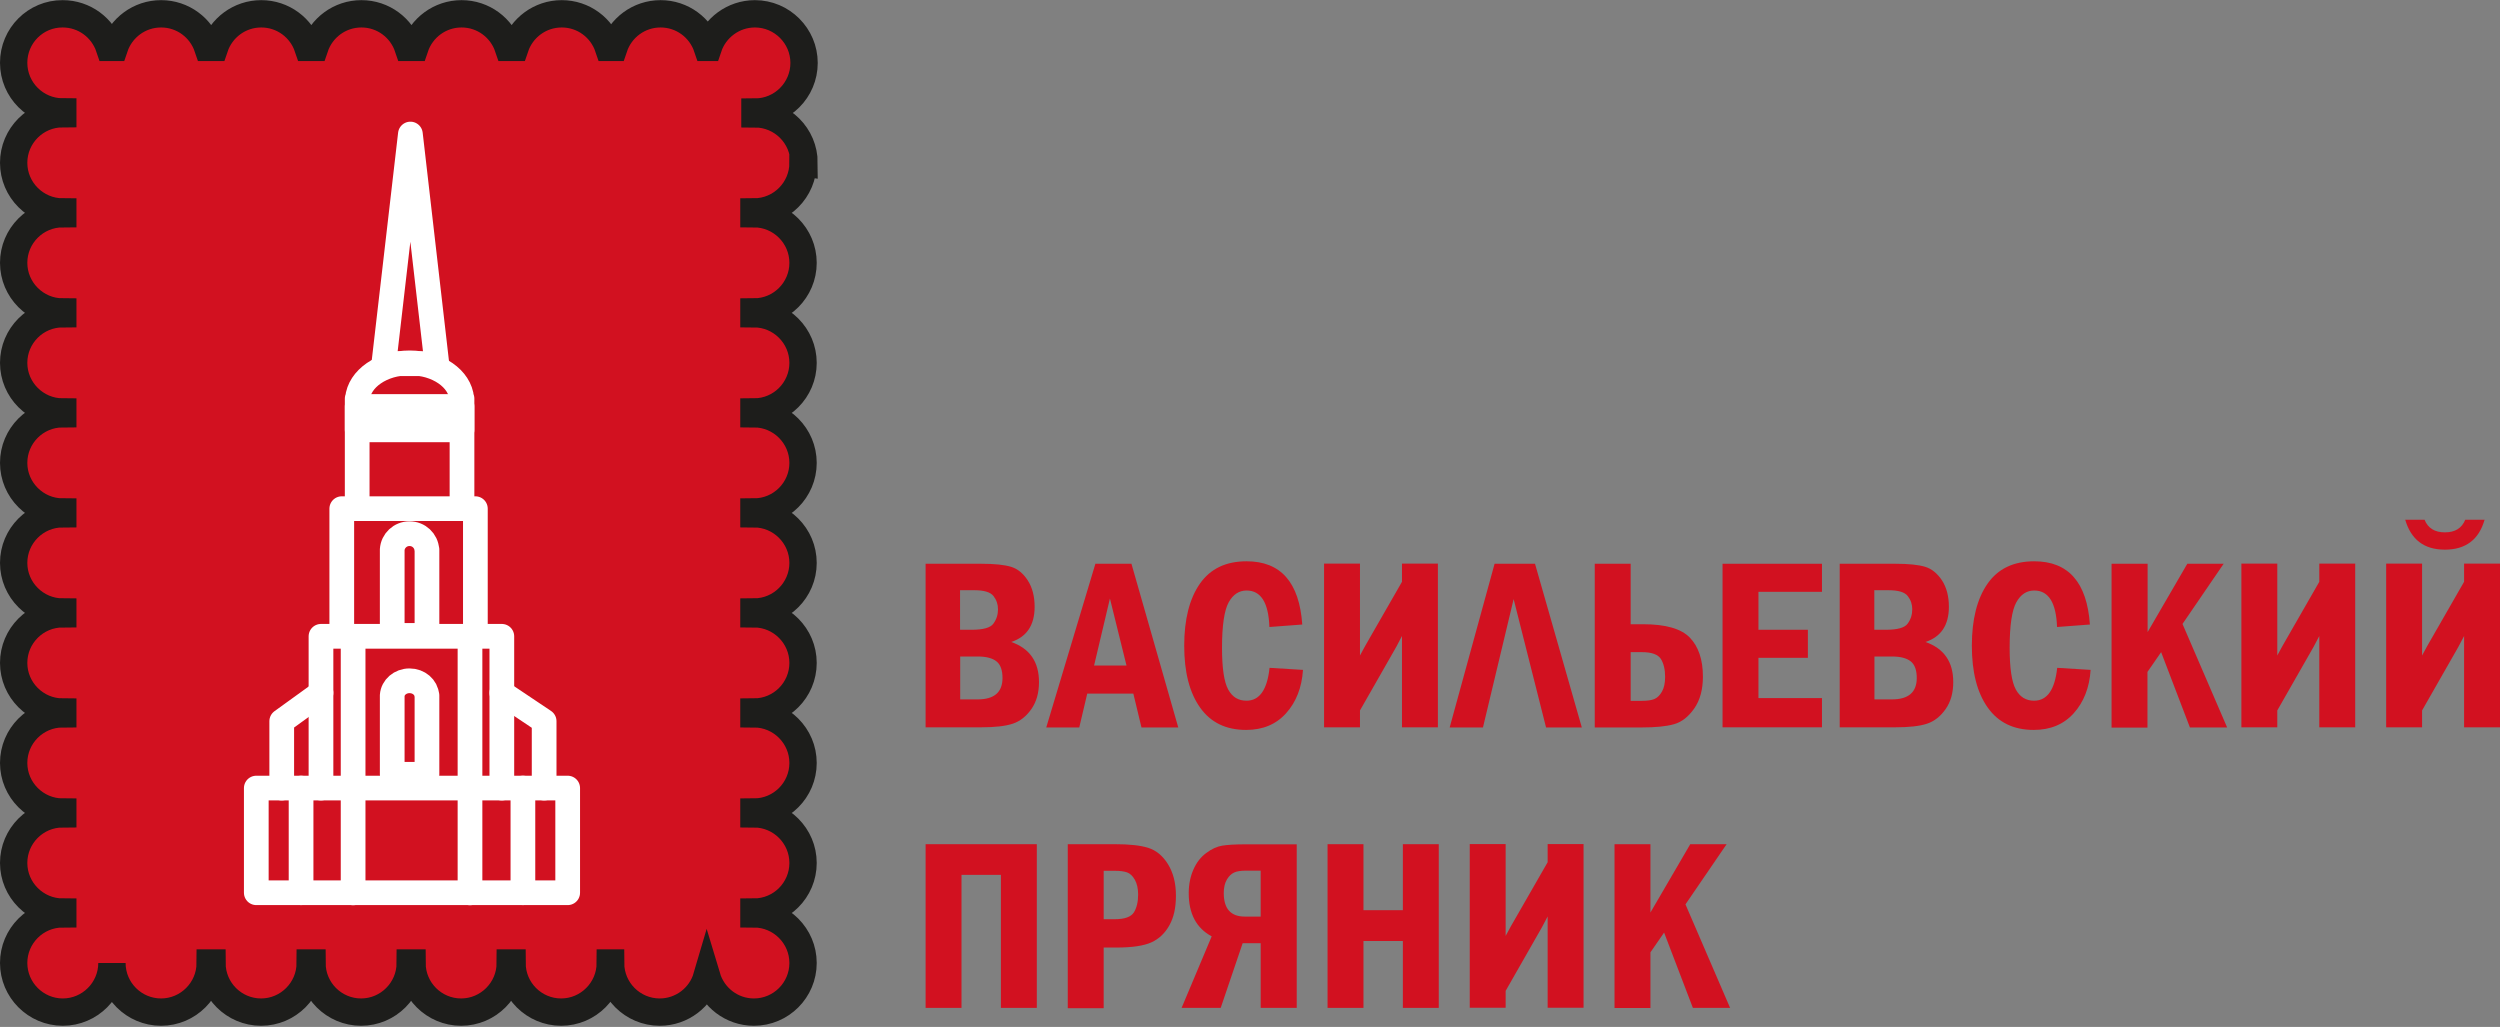
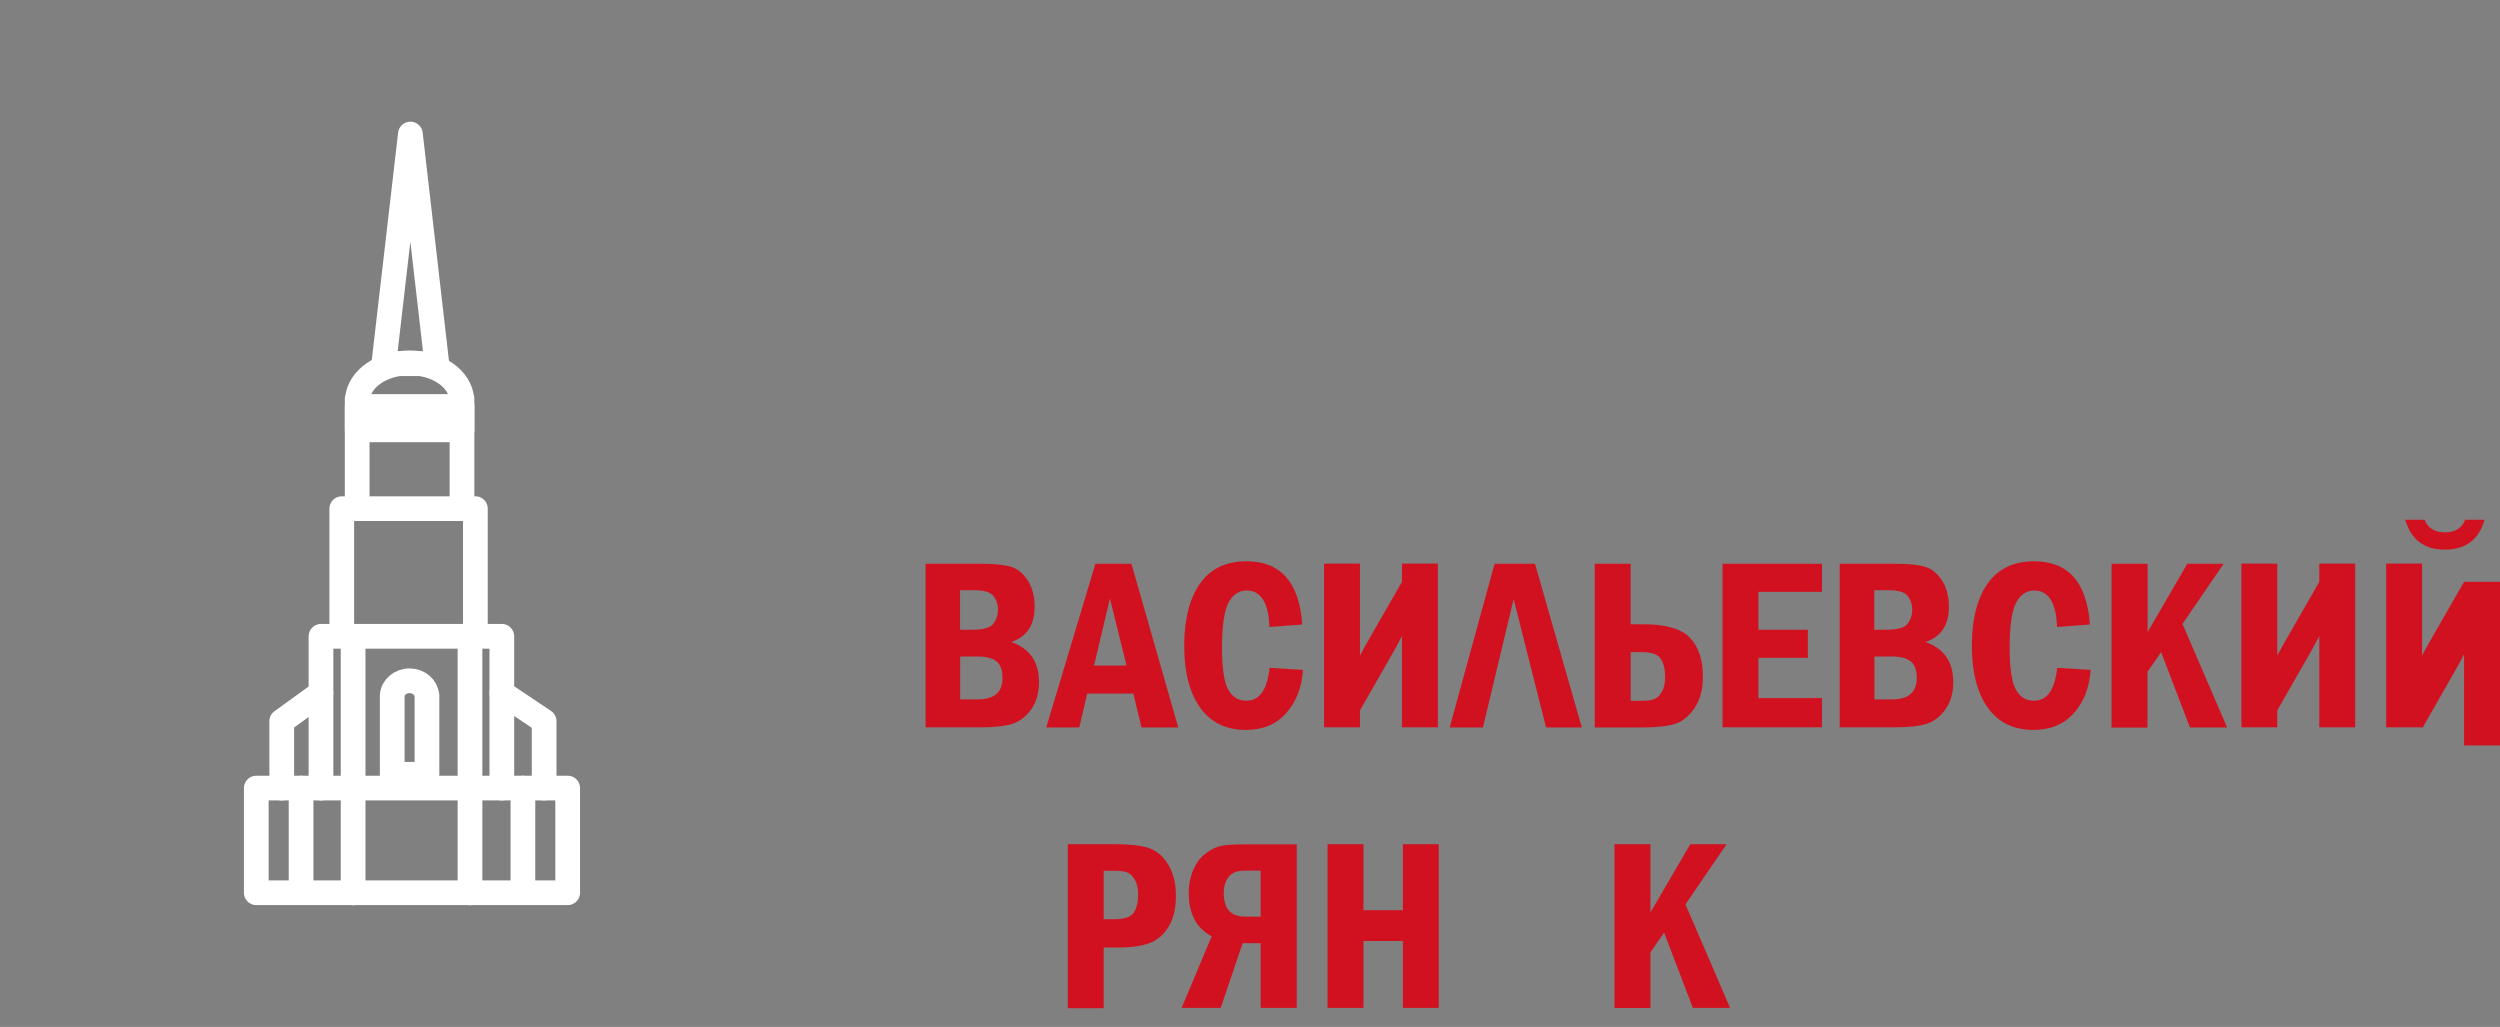
<svg xmlns="http://www.w3.org/2000/svg" id="_Слой_2" data-name="Слой 2" viewBox="0 0 171.97 70.64">
  <rect x="0" y="0" width="171.97" height="70.64" fill="#808080" stroke="none" />
  <defs>
    <style> .cls-1, .cls-2 { fill: #d21120; } .cls-3 { fill: none; stroke: #fff; stroke-linecap: round; stroke-linejoin: round; stroke-width: 1.7px; } .cls-2 { stroke: #1d1d1b; stroke-miterlimit: 10; stroke-width: 1.88px; } </style>
  </defs>
  <g id="_гасрокарта_плакат" data-name="гасрокарта плакат">
    <g>
      <g>
        <path class="cls-1" d="M63.67,38.78h3.84c.9,0,1.58.07,2.04.21s.84.46,1.15.94c.31.48.47,1.09.47,1.81,0,1.26-.54,2.07-1.61,2.42,1.28.45,1.91,1.37,1.91,2.76,0,.73-.17,1.35-.52,1.85-.35.5-.77.84-1.28,1.01-.51.17-1.23.25-2.16.25h-3.84v-11.26ZM66.04,43.32h.8c.8,0,1.3-.14,1.5-.43.21-.29.31-.61.31-.98,0-.34-.1-.64-.31-.91s-.65-.4-1.32-.4h-.98v2.72ZM66.04,48.11h1.21c1.14,0,1.71-.49,1.71-1.47,0-.55-.14-.93-.42-1.15s-.71-.33-1.28-.33h-1.21v2.96Z" />
        <path class="cls-1" d="M75.34,38.78h2.49l3.22,11.26h-2.53l-.56-2.33h-3.17l-.55,2.33h-2.27l3.38-11.26ZM77.49,45.78l-1.14-4.61-1.09,4.61h2.23Z" />
        <path class="cls-1" d="M87.34,45.94l2.29.14c-.08,1.22-.47,2.21-1.16,2.98-.69.77-1.61,1.15-2.75,1.15-1.39,0-2.44-.51-3.17-1.54-.73-1.03-1.09-2.44-1.09-4.25s.36-3.24,1.08-4.27c.72-1.03,1.79-1.54,3.21-1.54,2.35,0,3.63,1.45,3.83,4.35l-2.26.17c-.06-1.67-.58-2.51-1.57-2.51-.52,0-.93.27-1.23.81-.3.54-.46,1.58-.46,3.13,0,1.39.14,2.34.42,2.86s.7.78,1.26.78c.9,0,1.43-.75,1.59-2.26Z" />
        <path class="cls-1" d="M93.55,48.88v1.15h-2.47v-11.26h2.47v6.32l.37-.68,2.52-4.39v-1.25h2.47v11.26h-2.47v-6.28s-.39.74-.39.74l-2.5,4.38Z" />
        <path class="cls-1" d="M102,50.04h-2.28l3.09-11.26h2.78l3.22,11.26h-2.46l-2.23-8.83-2.11,8.83Z" />
        <path class="cls-1" d="M109.7,50.04v-11.26h2.47v4.16h.87c1.54,0,2.61.31,3.2.92s.9,1.51.9,2.68c0,.9-.2,1.63-.6,2.2-.4.57-.86.93-1.4,1.08s-1.27.22-2.21.22h-3.24ZM112.17,48.21h.77c.36,0,.65-.04.85-.12.2-.08.38-.25.53-.51s.22-.6.22-1.02c0-.51-.1-.92-.29-1.23-.2-.31-.63-.47-1.31-.47h-.77v3.35Z" />
        <path class="cls-1" d="M118.49,38.78h6.84v1.93h-4.37v2.61h3.4v1.93h-3.4v2.77h4.37v2.01h-6.84v-11.26Z" />
        <path class="cls-1" d="M126.55,38.78h3.84c.9,0,1.58.07,2.04.21s.84.46,1.16.94c.31.48.47,1.09.47,1.81,0,1.26-.54,2.07-1.61,2.42,1.28.45,1.91,1.37,1.91,2.76,0,.73-.17,1.35-.52,1.85-.35.5-.77.84-1.28,1.01-.51.17-1.23.25-2.17.25h-3.84v-11.26ZM128.93,43.32h.8c.8,0,1.3-.14,1.5-.43.21-.29.31-.61.31-.98,0-.34-.1-.64-.31-.91s-.65-.4-1.32-.4h-.98v2.72ZM128.93,48.11h1.21c1.14,0,1.71-.49,1.71-1.47,0-.55-.14-.93-.42-1.15-.28-.22-.71-.33-1.28-.33h-1.21v2.96Z" />
        <path class="cls-1" d="M141.52,45.94l2.29.14c-.08,1.22-.47,2.21-1.16,2.98-.69.77-1.61,1.15-2.75,1.15-1.39,0-2.44-.51-3.17-1.54-.73-1.03-1.09-2.44-1.09-4.25s.36-3.24,1.08-4.27c.72-1.03,1.79-1.54,3.21-1.54,2.35,0,3.63,1.45,3.83,4.35l-2.26.17c-.06-1.67-.58-2.51-1.57-2.51-.52,0-.93.27-1.23.81-.3.54-.46,1.58-.46,3.13,0,1.39.14,2.34.42,2.86s.7.78,1.26.78c.9,0,1.43-.75,1.59-2.26Z" />
        <path class="cls-1" d="M145.26,38.78h2.47v4.7l2.73-4.7h2.5l-2.83,4.14,3.07,7.12h-2.56l-1.98-5.18-.94,1.36v3.83h-2.47v-11.26Z" />
        <path class="cls-1" d="M156.65,48.88v1.15h-2.47v-11.26h2.47v6.32l.37-.68,2.52-4.39v-1.25h2.47v11.26h-2.47v-6.28s-.39.74-.39.74l-2.5,4.38Z" />
-         <path class="cls-1" d="M166.61,48.88v1.15h-2.47v-11.26h2.47v6.32l.37-.68,2.52-4.39v-1.25h2.47v11.26h-2.47v-6.28s-.39.74-.39.74l-2.5,4.38ZM165.45,35.75h1.33c.23.58.7.87,1.4.87s1.17-.29,1.4-.87h1.33c-.39,1.37-1.3,2.06-2.73,2.06s-2.33-.69-2.73-2.06Z" />
-         <path class="cls-1" d="M63.67,58.07h7.65v11.26h-2.47v-9.15h-2.71v9.15h-2.47v-11.26Z" />
+         <path class="cls-1" d="M166.61,48.88v1.15h-2.47v-11.26h2.47v6.32l.37-.68,2.52-4.39h2.47v11.26h-2.47v-6.28s-.39.74-.39.74l-2.5,4.38ZM165.45,35.75h1.33c.23.58.7.87,1.4.87s1.17-.29,1.4-.87h1.33c-.39,1.37-1.3,2.06-2.73,2.06s-2.33-.69-2.73-2.06Z" />
        <path class="cls-1" d="M73.45,58.07h3.24c.98,0,1.75.08,2.29.25.54.17,1,.54,1.36,1.12s.55,1.3.55,2.16-.15,1.51-.45,2.05c-.3.54-.71.93-1.23,1.17-.53.24-1.33.36-2.42.36h-.87v4.17h-2.47v-11.26ZM75.92,59.89v3.34h.77c.68,0,1.11-.16,1.31-.47.19-.31.29-.72.29-1.22,0-.42-.08-.77-.23-1.03s-.33-.43-.53-.5c-.2-.07-.48-.11-.85-.11h-.77Z" />
        <path class="cls-1" d="M89.19,69.33h-2.47v-4.45h-1.24l-1.51,4.45h-2.69l2.07-4.92c-1.06-.57-1.58-1.56-1.58-2.97,0-.6.11-1.14.32-1.62.21-.48.5-.86.88-1.14.37-.28.74-.45,1.11-.51.37-.06.89-.09,1.58-.09h3.54v11.26ZM85.73,59.89c-.37,0-.65.04-.84.13-.19.09-.36.25-.5.49s-.21.55-.21.92c0,1.08.48,1.62,1.45,1.62h1.09v-3.16h-.99Z" />
        <path class="cls-1" d="M91.32,58.07h2.47v4.54h2.71v-4.54h2.47v11.26h-2.47v-4.6h-2.71v4.6h-2.47v-11.26Z" />
-         <path class="cls-1" d="M103.57,68.17v1.15h-2.47v-11.26h2.47v6.32l.37-.68,2.52-4.39v-1.25h2.47v11.26h-2.47v-6.28s-.39.74-.39.74l-2.5,4.38Z" />
        <path class="cls-1" d="M111.06,58.07h2.47v4.7l2.74-4.7h2.5l-2.83,4.14,3.07,7.12h-2.56l-1.98-5.18-.94,1.36v3.83h-2.47v-11.26Z" />
      </g>
      <g>
-         <path class="cls-2" d="M55.31,11.21c0-1.87-1.52-3.38-3.38-3.38v-.12c1.87,0,3.38-1.52,3.38-3.38s-1.52-3.38-3.38-3.38c-1.49,0-2.76.97-3.21,2.31h-.07c-.45-1.34-1.71-2.31-3.21-2.31s-2.76.97-3.21,2.31h-.38c-.45-1.34-1.71-2.31-3.21-2.31s-2.76.97-3.21,2.31h-.47c-.45-1.34-1.71-2.31-3.21-2.31s-2.76.97-3.21,2.31h-.47c-.45-1.34-1.71-2.31-3.21-2.31s-2.76.97-3.21,2.31h-.47c-.45-1.34-1.71-2.31-3.21-2.31s-2.76.97-3.21,2.31h-.47c-.45-1.34-1.71-2.31-3.21-2.31s-2.76.97-3.21,2.31h-.35c-.45-1.34-1.71-2.31-3.21-2.31C2.45.94.94,2.45.94,4.32s1.52,3.38,3.38,3.38v.12c-1.87,0-3.38,1.52-3.38,3.38s1.52,3.38,3.38,3.38v.12c-1.87,0-3.38,1.52-3.38,3.38s1.52,3.38,3.38,3.38v.12c-1.87,0-3.38,1.52-3.38,3.38s1.52,3.38,3.38,3.38v.12c-1.87,0-3.38,1.52-3.38,3.38s1.52,3.38,3.38,3.38v.12c-1.87,0-3.38,1.52-3.38,3.38s1.52,3.38,3.38,3.38v.12c-1.87,0-3.38,1.52-3.38,3.38s1.52,3.38,3.38,3.38v.12c-1.87,0-3.38,1.52-3.38,3.38s1.52,3.38,3.38,3.38v.12c-1.87,0-3.38,1.52-3.38,3.38s1.52,3.38,3.38,3.38v.12c-1.87,0-3.38,1.52-3.38,3.38s1.52,3.38,3.38,3.38,3.38-1.52,3.38-3.38c0,1.87,1.52,3.38,3.38,3.38s3.38-1.52,3.38-3.38h.12c0,1.87,1.52,3.38,3.38,3.38s3.38-1.52,3.38-3.38h.12c0,1.87,1.52,3.38,3.38,3.38s3.38-1.52,3.38-3.38h.12c0,1.87,1.52,3.38,3.38,3.38s3.38-1.52,3.38-3.38h.12c0,1.87,1.52,3.38,3.38,3.38s3.38-1.52,3.38-3.38h.02c0,1.87,1.52,3.38,3.38,3.38,1.53,0,2.83-1.02,3.24-2.42.42,1.4,1.71,2.42,3.24,2.42,1.87,0,3.38-1.52,3.38-3.38s-1.52-3.38-3.38-3.38v-.12c1.87,0,3.38-1.52,3.38-3.38s-1.52-3.38-3.38-3.38v-.12c1.87,0,3.38-1.52,3.38-3.38s-1.52-3.38-3.38-3.38v-.12c1.87,0,3.38-1.52,3.38-3.38s-1.52-3.38-3.38-3.38v-.12c1.87,0,3.38-1.52,3.38-3.38s-1.52-3.38-3.38-3.38v-.12c1.87,0,3.38-1.52,3.38-3.38s-1.52-3.38-3.38-3.38v-.12c1.87,0,3.38-1.52,3.38-3.38s-1.52-3.38-3.38-3.38v-.12c1.87,0,3.38-1.52,3.38-3.38s-1.52-3.38-3.38-3.38v-.12c1.87,0,3.38-1.52,3.38-3.38Z" />
        <g id="_Шуя" data-name="Шуя">
          <polyline class="cls-3" points="24.57 34.99 24.57 27.96 31.78 27.96 31.78 34.99" />
          <path class="cls-3" d="M31.76,27.42c-.11-1.37-1.67-2.46-3.58-2.46s-3.47,1.09-3.59,2.46h-.02v2.15h7.21v-2.15h-.02Z" />
          <rect class="cls-3" x="17.63" y="54.21" width="21.42" height="7.2" />
          <line class="cls-3" x1="20.71" y1="54.21" x2="20.71" y2="61.41" />
          <polyline class="cls-3" points="19.38 54.21 19.38 49.61 22.08 47.66" />
          <polyline class="cls-3" points="37.43 54.21 37.43 49.61 34.52 47.66" />
          <polyline class="cls-3" points="22.08 54.21 22.08 43.77 34.52 43.77 34.52 54.21" />
          <polyline class="cls-3" points="23.51 43.49 23.51 34.99 32.7 34.99 32.7 43.49" />
          <line class="cls-3" x1="35.97" y1="54.21" x2="35.97" y2="61.41" />
          <line class="cls-3" x1="24.29" y1="44.24" x2="24.29" y2="61.42" />
          <line class="cls-3" x1="32.33" y1="44.24" x2="32.33" y2="61.42" />
-           <path class="cls-3" d="M29.36,37.81c-.04-.61-.55-1.1-1.19-1.1s-1.15.49-1.19,1.1h0v5.9h2.39v-5.9h0Z" />
          <path class="cls-3" d="M29.36,47.84c-.04-.56-.55-1.01-1.19-1.01s-1.15.45-1.19,1.01h0v5.42h2.39v-5.42h0Z" />
          <polygon class="cls-3" points="30.05 25.02 26.4 25.02 28.23 9.22 30.05 25.02" />
        </g>
      </g>
    </g>
  </g>
</svg>